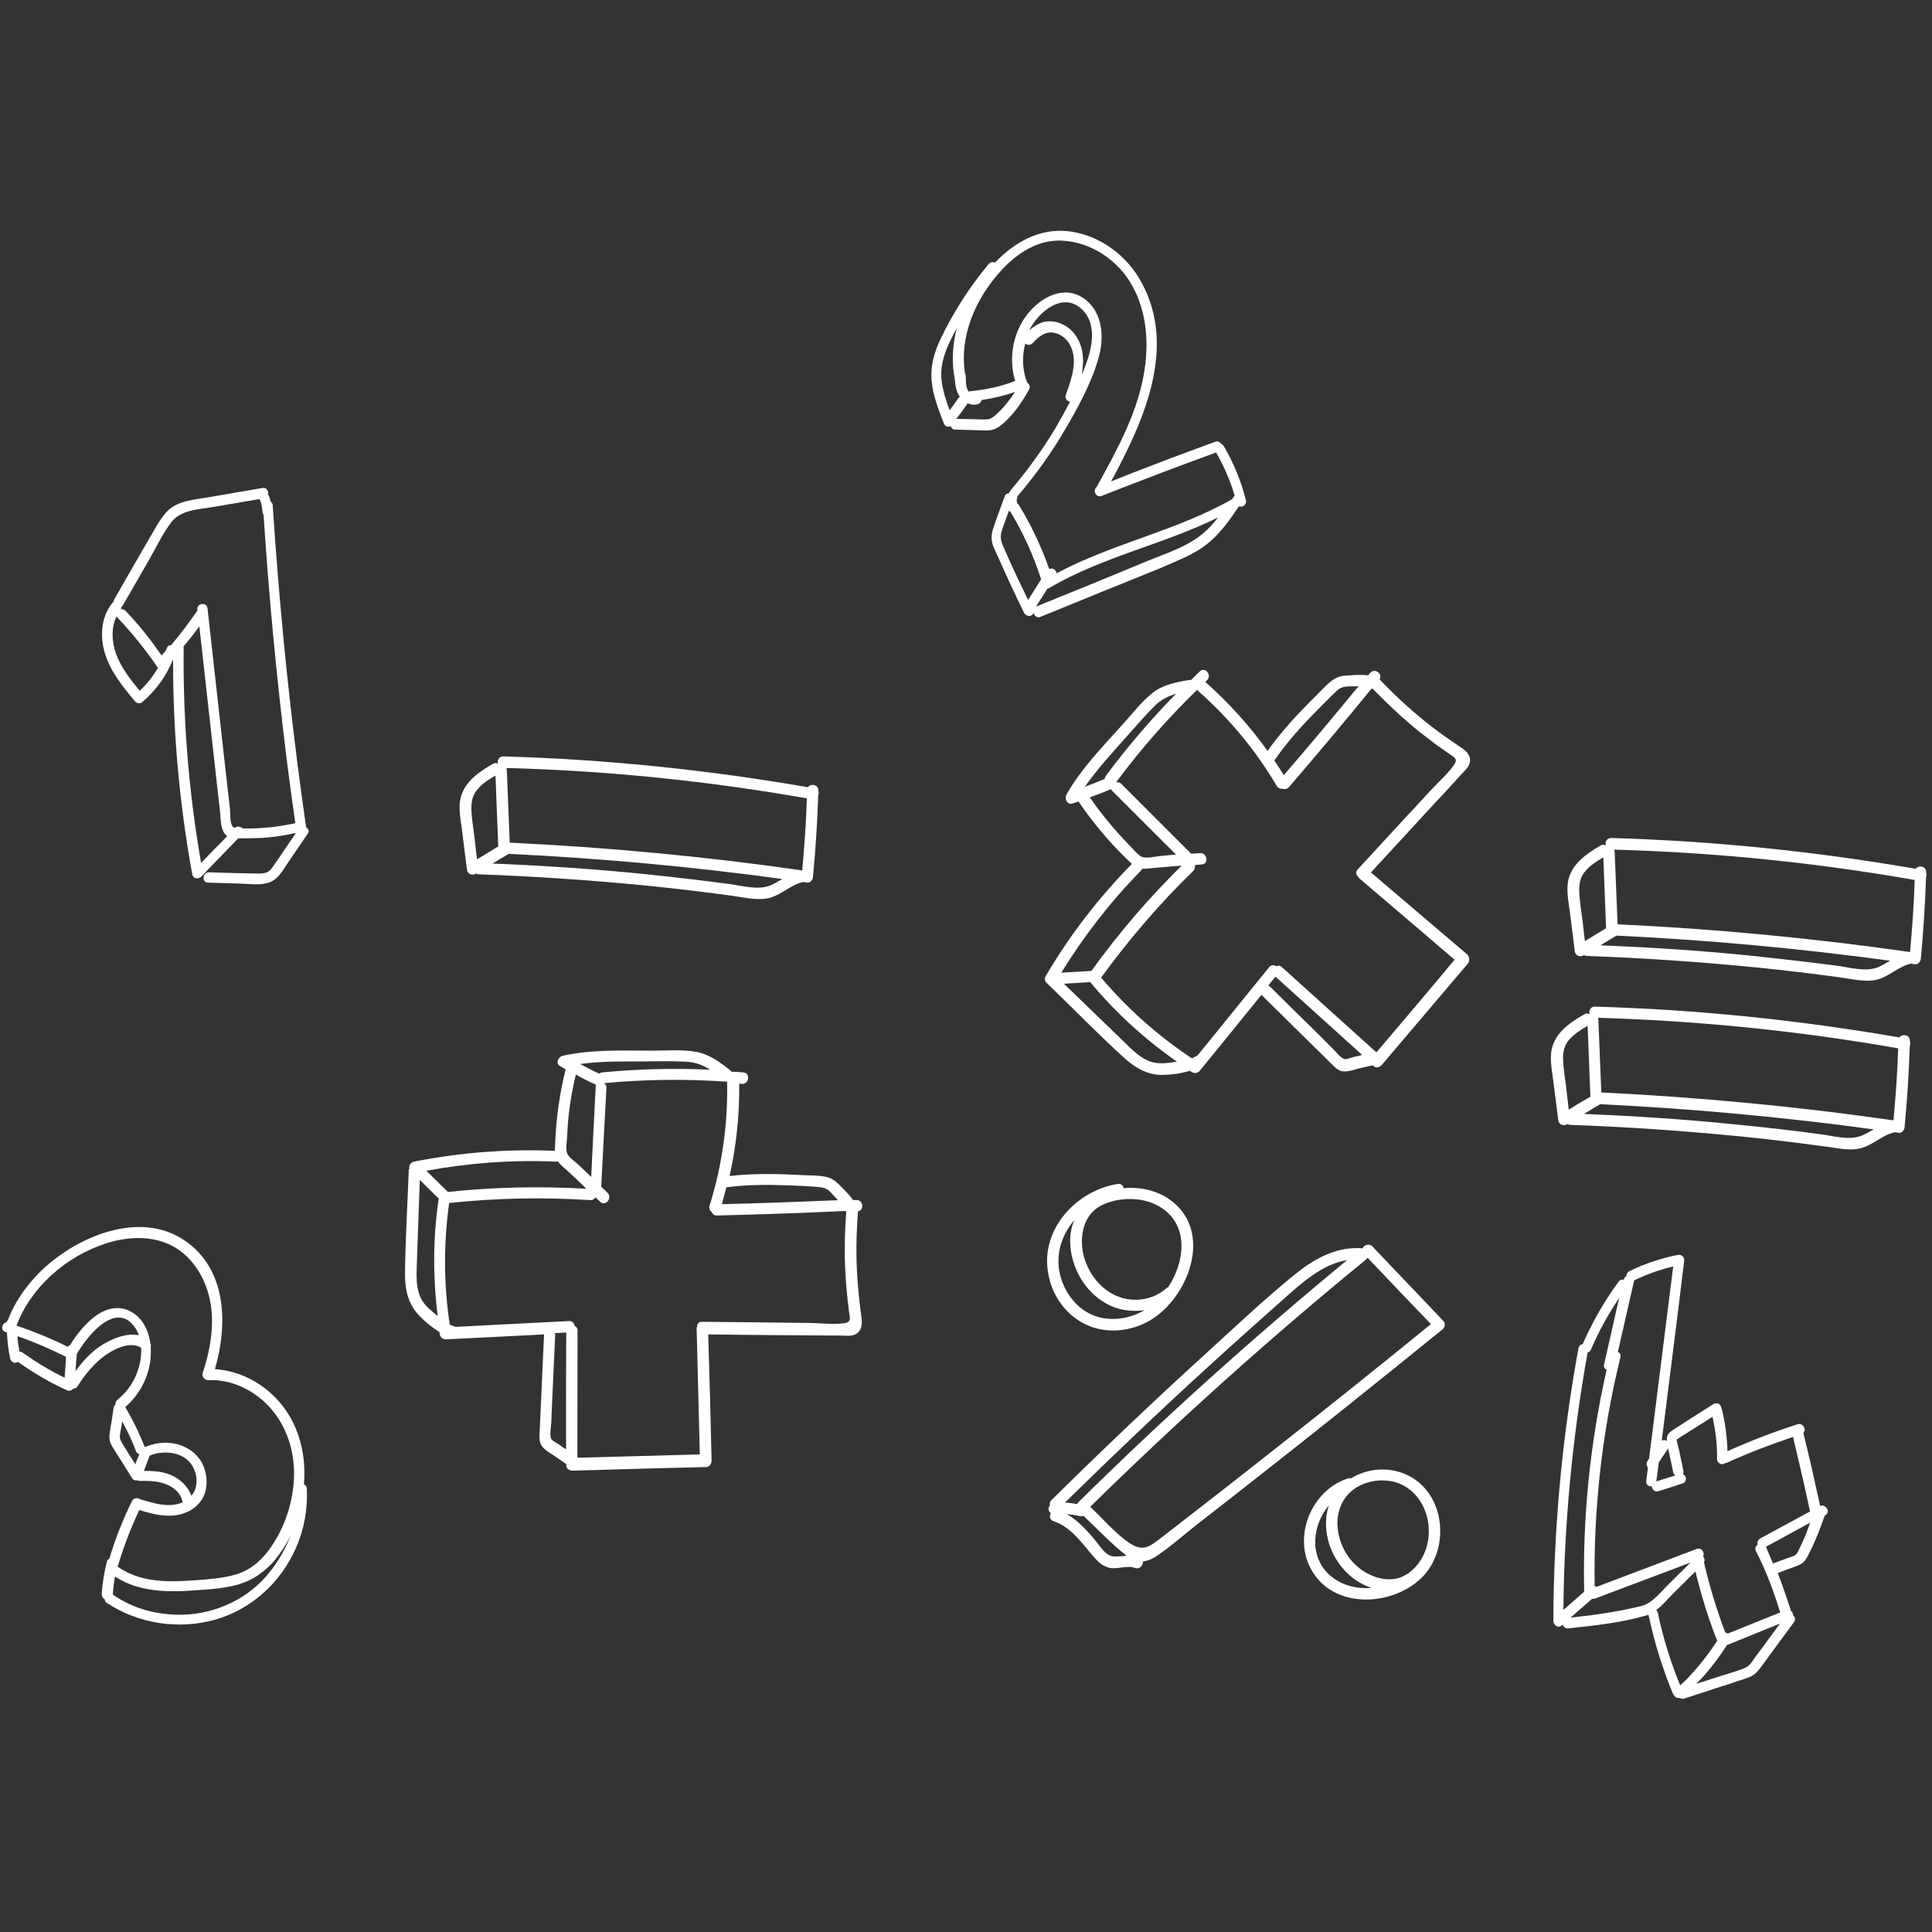
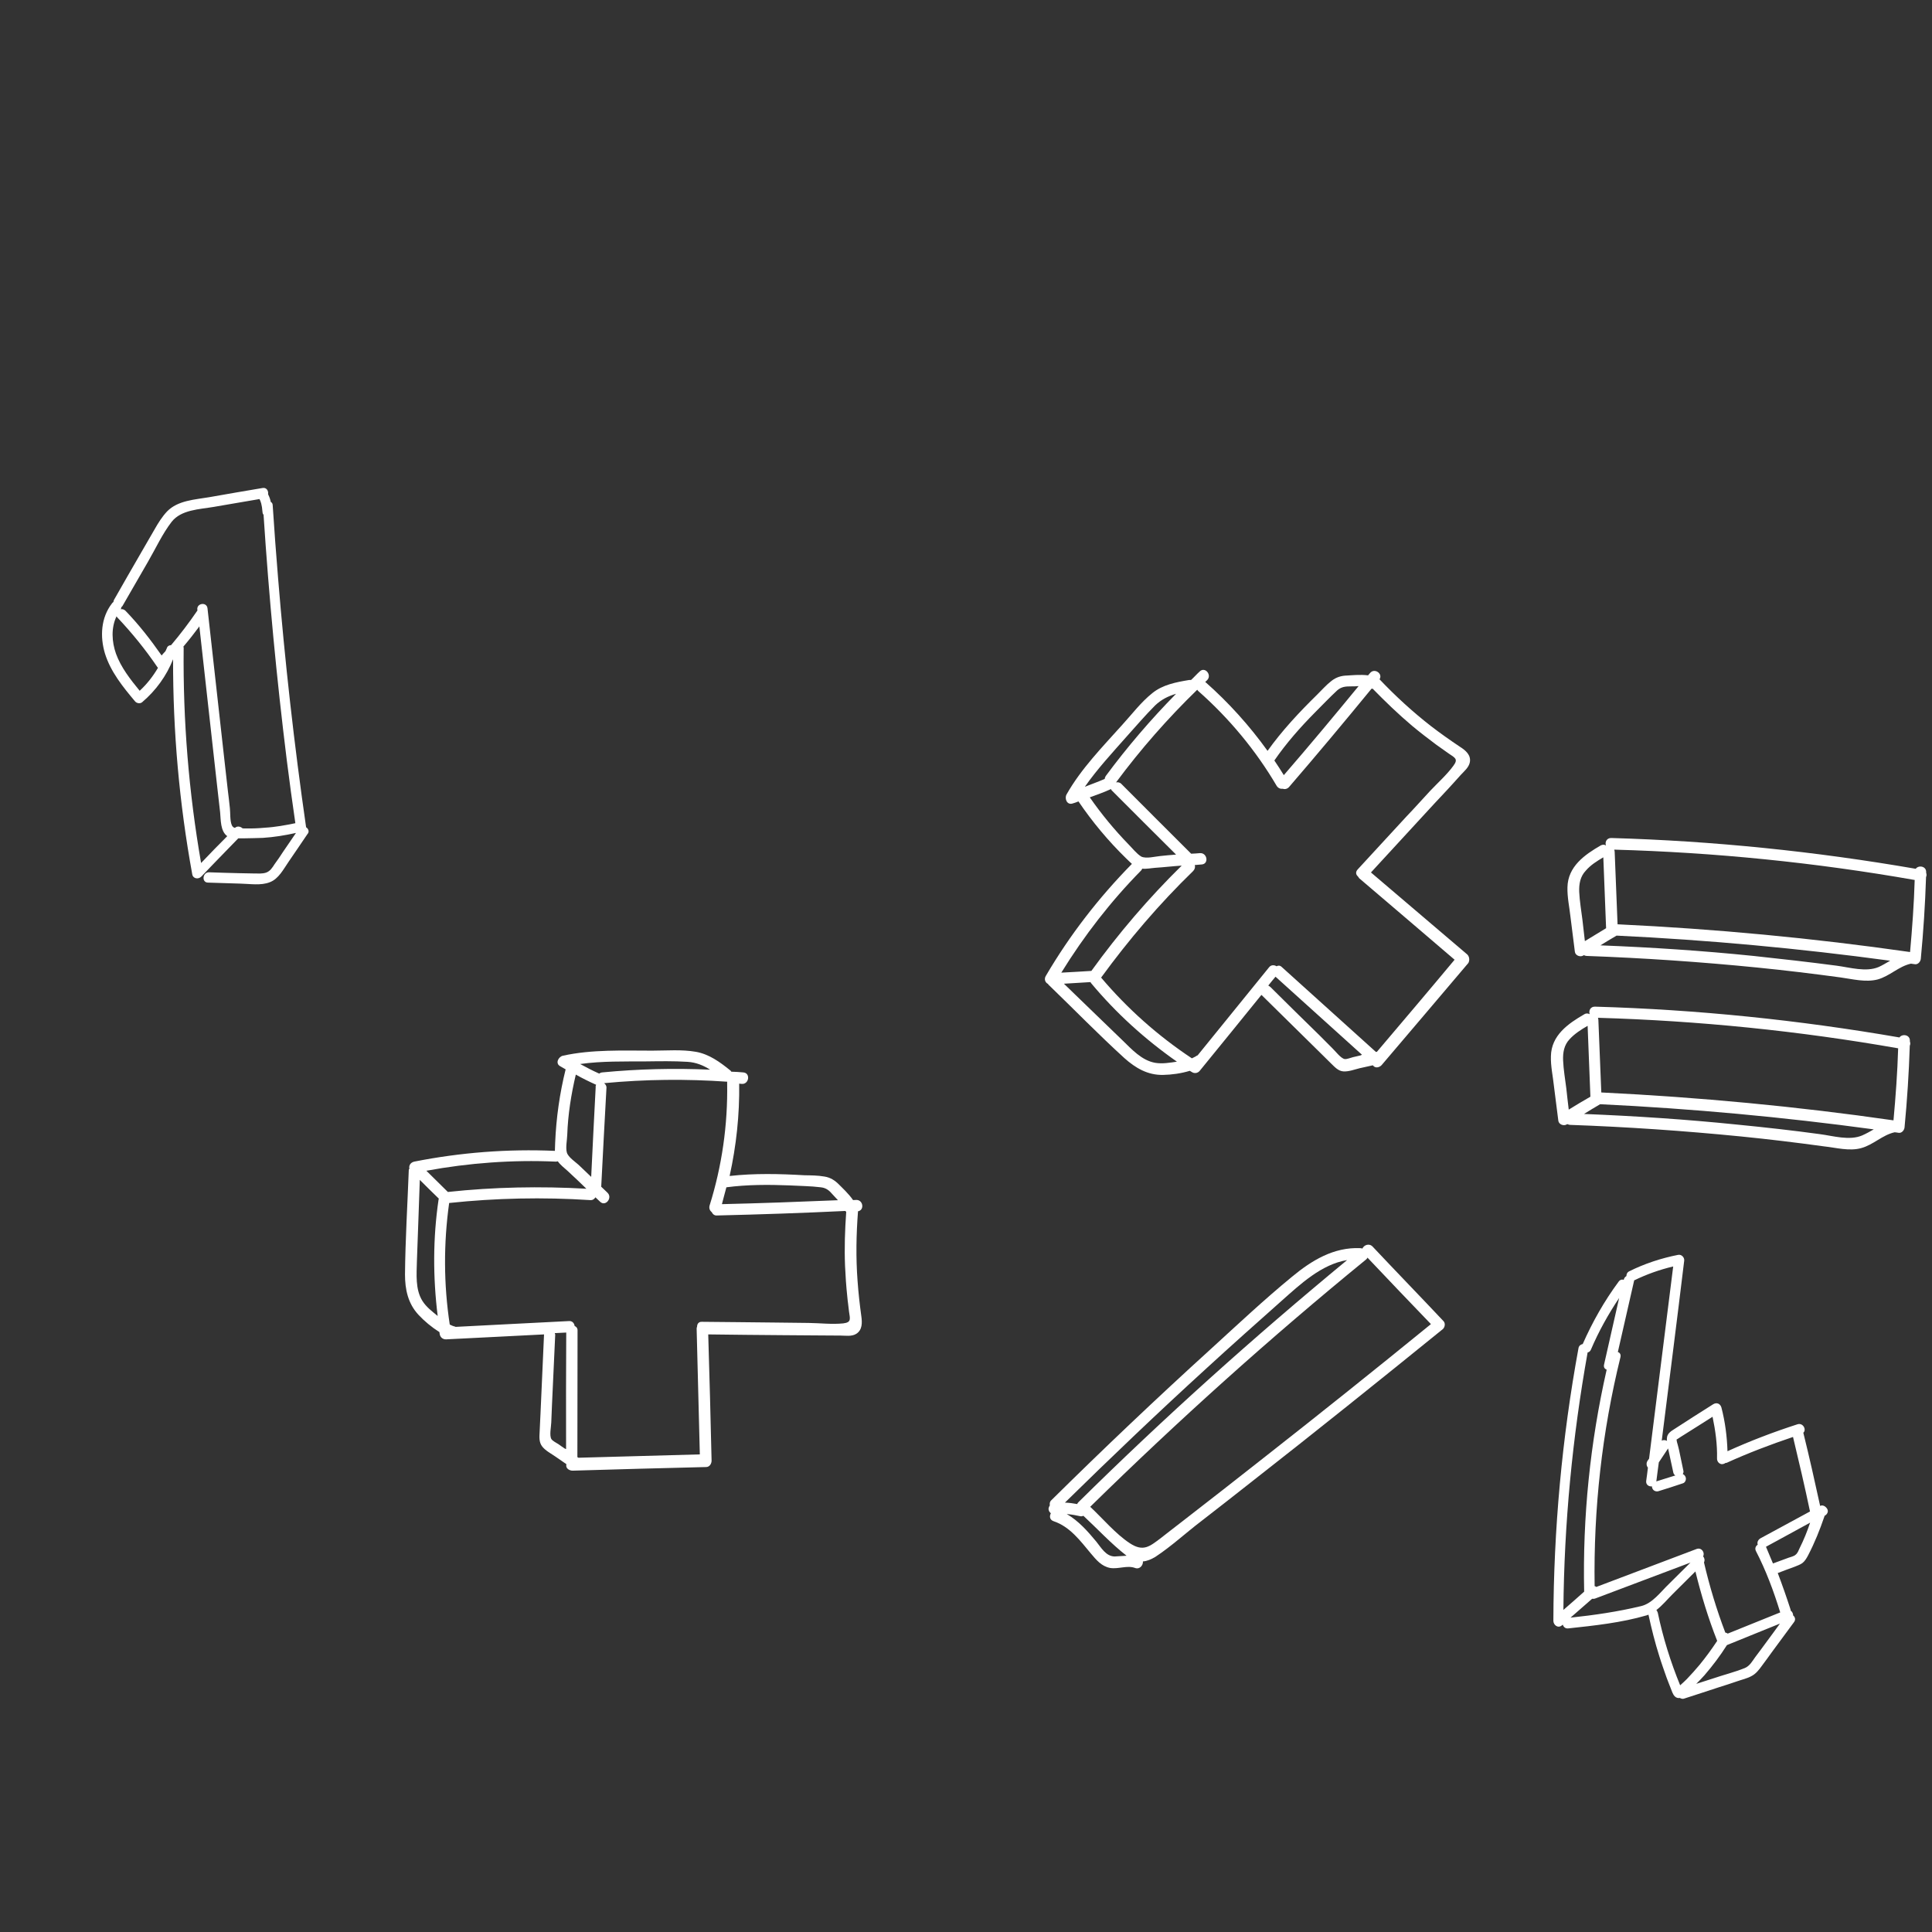
<svg xmlns="http://www.w3.org/2000/svg" width="250" zoomAndPan="magnify" viewBox="0 0 187.5 187.5" height="250" preserveAspectRatio="xMidYMid meet" version="1.0">
  <rect x="0" y="0" width="187.5" height="187.5" fill="#333333" stroke="none" />
  <defs>
    <clipPath id="7ee024ebe8">
      <path d="M 90 22.09 L 121 22.09 L 121 60 L 90 60 Z M 90 22.09 " clip-rule="nonzero" />
    </clipPath>
    <clipPath id="b67caf59c7">
      <path d="M 150 121 L 178 121 L 178 164.957 L 150 164.957 Z M 150 121 " clip-rule="nonzero" />
    </clipPath>
  </defs>
  <path fill="#ffffff" d="M 142.367 92.605 C 139.266 89.957 136.164 87.32 133.051 84.672 C 134.688 82.895 136.348 81.09 137.984 79.312 C 138.816 78.414 139.648 77.496 140.508 76.594 C 140.914 76.145 141.34 75.691 141.762 75.211 C 142.098 74.848 142.551 74.48 142.648 73.973 C 142.777 73.27 142.227 72.816 141.691 72.477 C 140.746 71.844 139.801 71.18 138.887 70.477 C 137.109 69.094 135.434 67.559 133.883 65.926 C 134.234 65.375 133.391 64.797 132.965 65.316 C 132.91 65.387 132.824 65.473 132.77 65.543 C 132.035 65.445 131.062 65.543 130.754 65.559 C 130.188 65.57 129.684 65.711 129.203 66.094 C 128.695 66.488 128.273 66.98 127.809 67.434 C 126.086 69.125 124.426 70.898 123.016 72.871 C 121.266 70.434 119.238 68.18 116.969 66.18 C 117.023 66.137 117.082 66.066 117.137 66.023 C 117.66 65.531 116.953 64.656 116.434 65.164 C 116.137 65.43 115.883 65.727 115.586 65.996 C 115.543 65.996 115.461 65.98 115.391 65.996 C 114.137 66.207 112.852 66.445 111.84 67.262 C 110.738 68.137 109.863 69.309 108.922 70.336 C 107.004 72.477 104.918 74.605 103.508 77.102 C 103.297 77.469 103.523 78.129 104.059 77.988 C 104.254 77.934 104.465 77.863 104.664 77.777 C 106.016 79.766 107.555 81.613 109.273 83.289 C 109.457 83.457 109.652 83.668 109.852 83.84 C 106.637 87.109 103.832 90.73 101.508 94.691 C 101.297 95.016 101.438 95.367 101.719 95.496 C 101.73 95.551 101.762 95.594 101.832 95.637 C 104.254 97.977 106.609 100.398 109.117 102.684 C 110.203 103.656 111.387 104.348 112.867 104.32 C 113.727 104.305 114.629 104.176 115.473 103.922 C 115.543 103.953 115.586 104.008 115.656 104.035 C 115.91 104.207 116.234 104.164 116.434 103.922 C 118.434 101.473 120.422 99.02 122.422 96.551 C 122.422 96.551 122.422 96.582 122.453 96.582 C 124.27 98.371 126.074 100.145 127.891 101.938 C 128.316 102.375 128.766 102.781 129.188 103.219 C 129.527 103.543 129.879 103.953 130.387 103.98 C 130.895 104.008 131.457 103.797 131.949 103.672 C 132.375 103.57 132.812 103.488 133.234 103.387 C 133.262 103.418 133.277 103.445 133.316 103.473 C 133.543 103.699 133.926 103.559 134.094 103.359 C 136.898 100.047 139.719 96.762 142.508 93.453 C 142.676 93.129 142.566 92.762 142.367 92.605 Z M 127.625 69.137 C 128.344 68.418 129.035 67.688 129.781 66.996 C 130.188 66.645 130.582 66.613 131.105 66.613 C 131.344 66.613 131.598 66.613 131.852 66.586 C 129.469 69.488 127.059 72.379 124.594 75.227 C 124.297 74.746 124 74.281 123.676 73.805 C 124.832 72.125 126.188 70.59 127.625 69.137 Z M 109.355 71.465 C 110.246 70.477 111.133 69.434 112.105 68.461 C 112.711 67.883 113.375 67.559 114.137 67.332 C 111.695 69.812 109.398 72.492 107.312 75.312 C 107.258 75.41 107.215 75.496 107.215 75.594 C 106.566 75.875 105.934 76.102 105.285 76.355 C 106.496 74.621 107.977 73.027 109.355 71.465 Z M 109.527 81.949 C 108.145 80.527 106.891 79.004 105.762 77.383 C 106.453 77.129 107.145 76.891 107.82 76.578 C 107.836 76.637 107.879 76.707 107.949 76.762 C 110.004 78.82 112.062 80.879 114.137 82.938 C 113.613 82.98 113.094 83.02 112.598 83.078 C 112.105 83.121 111.246 83.359 110.766 83.133 C 110.316 82.867 109.879 82.301 109.527 81.949 Z M 110.738 84.488 C 110.797 84.418 110.824 84.375 110.852 84.305 C 111.262 84.348 111.738 84.246 112.133 84.219 C 112.98 84.164 113.824 84.062 114.684 84.008 C 111.484 87.152 108.555 90.574 105.918 94.227 C 104.961 94.281 103.957 94.352 103 94.395 C 105.227 90.789 107.809 87.461 110.738 84.488 Z M 114.219 103.035 C 113.543 103.133 112.824 103.262 112.121 103.148 C 110.809 102.922 109.836 101.836 108.922 100.949 C 107.031 99.133 105.156 97.301 103.254 95.469 C 104.129 95.41 104.961 95.367 105.832 95.312 C 105.863 95.34 105.848 95.367 105.875 95.395 C 108.301 98.312 111.117 100.863 114.219 103.035 Z M 131.965 102.445 C 131.738 102.5 131.543 102.543 131.305 102.598 C 131.078 102.656 130.711 102.809 130.5 102.781 C 130.117 102.711 129.598 102.008 129.301 101.727 C 128.906 101.316 128.496 100.938 128.09 100.512 C 126.496 98.949 124.891 97.383 123.297 95.793 C 123.227 95.734 123.156 95.68 123.086 95.648 C 123.312 95.355 123.566 95.059 123.789 94.789 C 126.582 97.312 129.387 99.836 132.176 102.359 C 132.105 102.414 132.035 102.43 131.965 102.445 Z M 133.629 102.078 C 133.602 102.078 133.559 102.09 133.531 102.09 C 130.484 99.344 127.441 96.594 124.395 93.848 C 124.215 93.676 124.043 93.691 123.891 93.777 C 123.664 93.633 123.34 93.621 123.141 93.902 C 120.832 96.75 118.531 99.582 116.223 102.43 C 116.191 102.43 116.191 102.43 116.164 102.445 C 116.012 102.555 115.828 102.629 115.672 102.711 C 112.375 100.527 109.414 97.891 106.863 94.875 C 109.555 91.184 112.516 87.715 115.797 84.531 C 115.969 84.348 116.012 84.133 115.953 83.953 C 116.18 83.922 116.406 83.922 116.629 83.895 C 117.348 83.84 117.164 82.738 116.445 82.797 C 116.18 82.824 115.898 82.84 115.602 82.852 C 113.348 80.598 111.09 78.355 108.836 76.086 C 108.68 75.918 108.484 75.902 108.312 75.93 C 110.684 72.73 113.332 69.715 116.191 66.938 C 116.223 66.969 116.234 67.023 116.277 67.051 C 119.281 69.703 121.875 72.816 123.902 76.27 C 124.059 76.508 124.285 76.578 124.508 76.551 C 124.691 76.621 124.945 76.566 125.113 76.367 C 127.82 73.227 130.484 70.039 133.105 66.84 C 133.137 66.84 133.176 66.855 133.207 66.828 C 134.434 68.082 135.688 69.293 137.055 70.449 C 137.801 71.07 138.605 71.688 139.379 72.266 C 139.773 72.547 140.184 72.844 140.59 73.125 C 141.184 73.535 141.551 73.648 141.055 74.312 C 140.422 75.184 139.535 75.973 138.789 76.762 C 138.039 77.566 137.293 78.414 136.52 79.215 C 134.938 80.949 133.332 82.656 131.754 84.387 C 131.527 84.641 131.598 84.895 131.781 85.051 C 131.824 85.105 131.867 85.176 131.91 85.234 C 134.996 87.855 138.098 90.52 141.168 93.141 C 138.715 96.086 136.164 99.09 133.629 102.078 Z M 133.629 102.078 " fill-opacity="1" fill-rule="nonzero" />
-   <path fill="#ffffff" d="M 116.574 147.633 C 118.18 146.391 119.758 145.152 121.336 143.91 C 127.625 138.992 133.84 134.004 140.012 129 C 140.227 128.828 140.297 128.434 140.098 128.223 C 137.816 125.797 135.488 123.402 133.207 120.977 C 132.867 120.625 132.359 120.836 132.219 121.176 C 132.148 121.148 132.105 121.133 132.008 121.133 C 129.43 121.02 127.285 122.332 125.367 123.926 C 122.676 126.137 120.125 128.531 117.547 130.887 C 112.289 135.664 107.102 140.586 102.043 145.586 C 101.871 145.742 101.859 145.91 101.887 146.094 C 101.801 146.234 101.73 146.406 101.773 146.531 C 101.801 146.688 101.902 146.785 101.984 146.871 C 101.832 147.152 101.871 147.504 102.254 147.633 C 103.848 148.168 104.848 149.547 105.875 150.773 C 106.398 151.395 106.906 152.016 107.75 152.172 C 108.555 152.297 109.398 151.887 110.16 152.172 C 110.613 152.34 110.949 151.902 110.922 151.535 C 111.316 151.508 111.711 151.34 112.121 151.098 C 113.684 150.07 115.094 148.758 116.574 147.633 Z M 117.094 132.789 C 119.492 130.59 121.914 128.434 124.355 126.266 C 126.199 124.629 128.246 122.699 130.738 122.289 C 121.703 129.746 112.98 137.566 104.664 145.785 C 104.605 145.855 104.551 145.898 104.551 145.969 C 104.172 145.898 103.746 145.84 103.352 145.828 C 107.848 141.414 112.414 137.059 117.094 132.789 Z M 108.172 151.055 C 107.34 151.043 106.875 150.211 106.398 149.617 C 105.566 148.617 104.68 147.602 103.535 146.941 C 103.562 146.941 103.562 146.941 103.578 146.941 C 104.016 146.984 104.426 147.055 104.859 147.152 C 104.961 147.168 105.031 147.152 105.145 147.109 C 106.512 148.379 107.82 149.801 109.301 150.957 C 109.301 150.957 109.328 150.957 109.328 150.984 C 108.961 151.016 108.555 151.07 108.172 151.055 Z M 109.652 149.773 C 108.273 148.871 107.016 147.363 105.805 146.234 C 114.348 137.852 123.254 129.844 132.543 122.262 C 132.629 122.191 132.684 122.133 132.711 122.051 C 134.758 124.207 136.801 126.363 138.871 128.504 C 133.559 132.832 128.203 137.117 122.816 141.344 C 120.082 143.5 117.336 145.645 114.586 147.773 C 113.938 148.281 113.277 148.773 112.629 149.293 C 111.586 150.07 110.965 150.633 109.652 149.773 Z M 109.652 149.773 " fill-opacity="1" fill-rule="nonzero" />
-   <path fill="#ffffff" d="M 105.031 128.363 C 106.961 129.449 109.387 129.324 111.316 128.309 C 115.066 126.348 117.66 120.188 114.121 116.906 C 112.77 115.637 110.879 115.145 109.062 115.312 C 108.992 115.059 108.793 114.848 108.469 114.902 C 104.383 115.566 100.902 119.398 101.746 123.672 C 102.086 125.602 103.281 127.391 105.031 128.363 Z M 106.906 116.977 C 108.668 116.102 111.133 116.129 112.781 117.258 C 115.402 119.035 114.98 122.457 113.375 124.926 C 113.305 124.938 113.219 124.98 113.164 125.051 C 111.867 126.195 109.965 126.445 108.355 125.77 C 106.734 125.066 105.539 123.461 105.145 121.754 C 104.734 119.977 105.145 117.848 106.906 116.977 Z M 104.242 118.426 C 104 119.047 103.859 119.695 103.859 120.414 C 103.859 122.824 105.184 125.277 107.301 126.477 C 108.441 127.137 109.793 127.348 111.078 127.152 C 109.609 128.012 107.738 128.293 106.129 127.66 C 104.621 127.066 103.523 125.699 103.016 124.191 C 102.309 122.051 102.93 119.992 104.242 118.426 Z M 104.242 118.426 " fill-opacity="1" fill-rule="nonzero" />
-   <path fill="#ffffff" d="M 136.801 143.262 C 134.953 142.289 132.742 142.457 131.121 143.473 C 131.02 143.445 130.922 143.461 130.797 143.488 C 127.172 144.672 125.355 149.336 127.414 152.594 C 129.738 156.301 135.504 155.836 138.223 152.859 C 140.691 150.086 140.211 145.082 136.801 143.262 Z M 129.074 152.891 C 127.004 151.055 127.355 148.012 128.977 146.082 C 128.836 146.461 128.75 146.871 128.711 147.309 C 128.512 149.477 129.512 151.719 131.203 153.07 C 131.77 153.523 132.43 153.891 133.121 154.102 C 131.656 154.227 130.188 153.863 129.074 152.891 Z M 137.898 151.367 C 137.574 151.902 137.137 152.352 136.629 152.734 C 136.602 152.734 136.602 152.762 136.574 152.746 C 135.223 153.691 133.402 153.242 132.164 152.367 C 130.824 151.438 129.977 149.902 129.824 148.309 C 129.652 146.785 130.262 145.25 131.57 144.402 C 132.754 143.645 134.32 143.473 135.629 143.91 C 138.574 144.969 139.477 148.871 137.898 151.367 Z M 137.898 151.367 " fill-opacity="1" fill-rule="nonzero" />
+   <path fill="#ffffff" d="M 116.574 147.633 C 118.18 146.391 119.758 145.152 121.336 143.91 C 127.625 138.992 133.84 134.004 140.012 129 C 140.227 128.828 140.297 128.434 140.098 128.223 C 137.816 125.797 135.488 123.402 133.207 120.977 C 132.867 120.625 132.359 120.836 132.219 121.176 C 132.148 121.148 132.105 121.133 132.008 121.133 C 129.43 121.02 127.285 122.332 125.367 123.926 C 122.676 126.137 120.125 128.531 117.547 130.887 C 112.289 135.664 107.102 140.586 102.043 145.586 C 101.871 145.742 101.859 145.91 101.887 146.094 C 101.801 146.234 101.73 146.406 101.773 146.531 C 101.801 146.688 101.902 146.785 101.984 146.871 C 101.832 147.152 101.871 147.504 102.254 147.633 C 103.848 148.168 104.848 149.547 105.875 150.773 C 106.398 151.395 106.906 152.016 107.75 152.172 C 108.555 152.297 109.398 151.887 110.16 152.172 C 110.613 152.34 110.949 151.902 110.922 151.535 C 111.316 151.508 111.711 151.34 112.121 151.098 C 113.684 150.07 115.094 148.758 116.574 147.633 Z M 117.094 132.789 C 119.492 130.59 121.914 128.434 124.355 126.266 C 126.199 124.629 128.246 122.699 130.738 122.289 C 121.703 129.746 112.98 137.566 104.664 145.785 C 104.605 145.855 104.551 145.898 104.551 145.969 C 104.172 145.898 103.746 145.84 103.352 145.828 C 107.848 141.414 112.414 137.059 117.094 132.789 Z M 108.172 151.055 C 107.34 151.043 106.875 150.211 106.398 149.617 C 105.566 148.617 104.68 147.602 103.535 146.941 C 103.562 146.941 103.562 146.941 103.578 146.941 C 104.016 146.984 104.426 147.055 104.859 147.152 C 104.961 147.168 105.031 147.152 105.145 147.109 C 106.512 148.379 107.82 149.801 109.301 150.957 C 109.301 150.957 109.328 150.957 109.328 150.984 Z M 109.652 149.773 C 108.273 148.871 107.016 147.363 105.805 146.234 C 114.348 137.852 123.254 129.844 132.543 122.262 C 132.629 122.191 132.684 122.133 132.711 122.051 C 134.758 124.207 136.801 126.363 138.871 128.504 C 133.559 132.832 128.203 137.117 122.816 141.344 C 120.082 143.5 117.336 145.645 114.586 147.773 C 113.938 148.281 113.277 148.773 112.629 149.293 C 111.586 150.07 110.965 150.633 109.652 149.773 Z M 109.652 149.773 " fill-opacity="1" fill-rule="nonzero" />
  <path fill="#ffffff" d="M 180.633 111.422 C 181.82 111.098 182.68 110.152 183.875 109.887 C 184.004 109.898 184.129 109.914 184.27 109.941 C 184.582 109.984 184.82 109.66 184.836 109.406 C 185.09 106.758 185.258 104.137 185.344 101.484 C 185.414 101.344 185.398 101.188 185.355 101.078 C 185.355 101.047 185.355 101.047 185.355 101.008 C 185.371 100.414 184.609 100.301 184.34 100.684 C 174.574 98.992 164.707 97.977 154.797 97.695 C 154.348 97.68 154.164 98.09 154.277 98.426 C 154.137 98.355 153.969 98.312 153.77 98.426 C 152.176 99.344 150.555 100.484 150.516 102.5 C 150.484 103.473 150.711 104.445 150.809 105.402 C 150.949 106.516 151.094 107.645 151.234 108.758 C 151.273 109.125 151.754 109.309 152.051 109.125 C 152.062 109.109 152.094 109.098 152.121 109.098 C 152.191 109.141 152.277 109.152 152.359 109.168 C 157.898 109.363 163.438 109.746 168.965 110.293 C 171.656 110.562 174.336 110.887 177.012 111.254 C 178.195 111.379 179.48 111.746 180.633 111.422 Z M 152.246 107.688 C 152.164 106.996 152.078 106.293 152.008 105.613 C 151.895 104.715 151.738 103.812 151.699 102.91 C 151.668 102.133 151.797 101.414 152.332 100.852 C 152.824 100.316 153.445 99.922 154.078 99.555 C 154.164 101.836 154.262 104.148 154.348 106.434 C 153.613 106.855 152.926 107.266 152.246 107.688 Z M 155.406 106.023 C 155.305 103.684 155.223 101.332 155.121 98.977 C 155.121 98.906 155.094 98.836 155.082 98.777 C 164.863 99.062 174.586 100.047 184.215 101.738 C 184.145 104.078 183.977 106.391 183.762 108.73 C 174.375 107.375 164.906 106.488 155.406 106.023 Z M 168.582 109.141 C 163.637 108.633 158.688 108.309 153.727 108.109 C 154.234 107.801 154.742 107.477 155.293 107.164 C 164.188 107.59 173.023 108.406 181.848 109.605 C 181.48 109.816 181.129 110.012 180.719 110.195 C 179.492 110.719 177.914 110.238 176.633 110.07 C 173.953 109.703 171.277 109.406 168.582 109.141 Z M 168.582 109.141 " fill-opacity="1" fill-rule="nonzero" />
  <path fill="#ffffff" d="M 155.375 82.035 C 153.785 82.949 152.164 84.094 152.121 86.109 C 152.094 87.082 152.316 88.055 152.418 89.012 C 152.559 90.125 152.699 91.254 152.84 92.367 C 152.883 92.734 153.359 92.914 153.656 92.734 C 153.672 92.719 153.699 92.703 153.727 92.703 C 153.797 92.746 153.883 92.762 153.969 92.773 C 159.508 92.973 165.047 93.352 170.57 93.902 C 173.262 94.172 175.941 94.496 178.617 94.859 C 179.773 95.016 181.043 95.355 182.215 95.059 C 183.398 94.734 184.258 93.789 185.453 93.523 C 185.582 93.535 185.707 93.551 185.848 93.578 C 186.16 93.621 186.398 93.297 186.414 93.043 C 186.668 90.395 186.836 87.77 186.922 85.121 C 186.992 84.98 186.977 84.824 186.934 84.711 C 186.934 84.684 186.934 84.684 186.934 84.641 C 186.949 84.051 186.188 83.938 185.922 84.316 C 176.152 82.625 166.285 81.613 156.379 81.328 C 155.926 81.316 155.742 81.723 155.855 82.062 C 155.742 81.965 155.574 81.949 155.375 82.035 Z M 182.324 93.848 C 181.102 94.367 179.52 93.887 178.238 93.719 C 175.559 93.367 172.867 93.059 170.176 92.773 C 165.23 92.266 160.281 91.941 155.32 91.746 C 155.828 91.438 156.336 91.113 156.887 90.801 C 165.777 91.223 174.617 92.043 183.438 93.238 C 183.059 93.453 182.707 93.676 182.324 93.848 Z M 185.82 85.402 C 185.75 87.742 185.582 90.055 185.371 92.395 C 175.953 91.043 166.484 90.152 156.984 89.703 C 156.887 87.363 156.801 85.008 156.703 82.656 C 156.703 82.586 156.672 82.516 156.66 82.457 C 166.441 82.727 176.195 83.711 185.82 85.402 Z M 155.602 83.203 C 155.688 85.488 155.785 87.801 155.871 90.082 C 155.18 90.504 154.504 90.914 153.812 91.336 C 153.727 90.645 153.645 89.941 153.574 89.266 C 153.461 88.363 153.305 87.461 153.262 86.559 C 153.234 85.785 153.359 85.066 153.898 84.5 C 154.363 83.953 154.996 83.559 155.602 83.203 Z M 155.602 83.203 " fill-opacity="1" fill-rule="nonzero" />
  <path fill="#ffffff" d="M 39.672 113.551 C 39.547 116.906 39.336 120.316 39.305 123.684 C 39.305 125.137 39.59 126.488 40.602 127.59 C 41.18 128.211 41.887 128.801 42.648 129.281 C 42.66 129.352 42.66 129.434 42.676 129.477 C 42.719 129.773 42.973 130 43.297 129.984 C 46.465 129.816 49.625 129.676 52.797 129.504 L 52.797 129.535 C 52.684 132.086 52.57 134.609 52.457 137.16 C 52.414 137.766 52.414 138.355 52.371 138.977 C 52.344 139.473 52.301 139.977 52.625 140.387 C 52.949 140.797 53.473 141.062 53.879 141.344 C 54.246 141.598 54.598 141.84 54.965 142.094 C 54.965 142.133 54.953 142.164 54.953 142.219 C 54.938 142.543 55.289 142.727 55.57 142.727 C 59.898 142.602 64.238 142.473 68.555 142.375 C 68.879 142.359 69.059 142.035 69.059 141.754 C 68.961 137.68 68.863 133.578 68.734 129.504 C 71.176 129.535 73.586 129.562 76.008 129.578 C 77.234 129.578 78.461 129.605 79.73 129.605 C 80.352 129.617 80.957 129.605 81.578 129.617 C 82.07 129.617 82.648 129.73 83.098 129.449 C 83.703 129.07 83.676 128.352 83.594 127.758 C 83.438 126.617 83.309 125.488 83.227 124.32 C 83.055 122.062 83.098 119.793 83.27 117.555 C 83.918 117.441 83.773 116.426 83.086 116.453 C 82.984 116.469 82.887 116.453 82.789 116.469 C 82.379 115.863 81.66 115.199 81.438 114.973 C 81.039 114.566 80.59 114.27 80.012 114.184 C 79.379 114.07 78.715 114.07 78.082 114.059 C 75.656 113.918 73.23 113.859 70.809 114.129 C 71.457 111.195 71.781 108.195 71.738 105.164 C 71.809 105.18 71.879 105.18 71.977 105.191 C 72.684 105.262 72.867 104.148 72.148 104.078 C 71.754 104.035 71.371 104.023 70.977 104.008 C 70.934 103.953 70.922 103.91 70.852 103.867 C 69.879 103.078 68.82 102.305 67.539 102.078 C 66.156 101.836 64.691 101.965 63.297 101.965 C 60.422 101.965 57.445 101.836 54.629 102.457 C 54.219 102.543 53.867 103.164 54.332 103.457 C 54.516 103.57 54.699 103.672 54.895 103.781 C 54.316 106.109 53.98 108.492 53.879 110.887 C 53.879 111.125 53.852 111.422 53.852 111.691 C 49.27 111.492 44.703 111.844 40.207 112.734 C 39.828 112.816 39.645 113.141 39.742 113.453 C 39.688 113.422 39.672 113.492 39.672 113.551 Z M 54.754 140.543 C 54.57 140.43 54.387 140.289 54.203 140.16 C 54.02 140.047 53.641 139.852 53.516 139.668 C 53.301 139.328 53.484 138.484 53.5 138.062 C 53.527 137.496 53.543 136.934 53.57 136.34 C 53.668 134.113 53.781 131.887 53.879 129.633 C 53.895 129.535 53.879 129.465 53.84 129.379 C 54.203 129.363 54.586 129.336 54.953 129.324 C 54.938 133.086 54.922 136.848 54.938 140.625 C 54.867 140.625 54.797 140.57 54.754 140.543 Z M 70.496 115.227 C 72.512 114.961 74.586 114.961 76.629 115.043 C 77.629 115.102 78.672 115.102 79.66 115.227 C 80.195 115.285 80.492 115.551 80.816 115.934 C 81 116.129 81.152 116.285 81.324 116.48 C 77.559 116.637 73.809 116.777 70.062 116.863 C 70.215 116.312 70.344 115.75 70.496 115.227 Z M 68.863 117.004 C 68.793 117.27 68.891 117.496 69.074 117.637 C 69.16 117.82 69.328 117.992 69.609 117.961 C 73.754 117.863 77.883 117.723 82.043 117.523 C 82.07 117.555 82.082 117.582 82.125 117.609 C 82 119.371 81.941 121.105 82.012 122.867 C 82.055 123.855 82.125 124.855 82.227 125.812 C 82.266 126.305 82.352 126.785 82.395 127.277 C 82.492 127.984 82.66 128.336 81.832 128.434 C 80.758 128.547 79.574 128.406 78.488 128.391 C 77.375 128.379 76.277 128.363 75.148 128.352 C 72.809 128.336 70.457 128.293 68.117 128.281 C 67.793 128.266 67.652 128.504 67.652 128.746 C 67.621 128.816 67.609 128.887 67.609 128.957 C 67.707 133.031 67.82 137.074 67.918 141.148 C 63.984 141.262 60.066 141.359 56.137 141.473 C 56.105 141.445 56.066 141.445 56.035 141.414 C 56.035 137.301 56.051 133.211 56.051 129.109 C 56.051 128.887 55.938 128.758 55.77 128.688 C 55.727 128.406 55.531 128.168 55.176 128.211 C 51.512 128.406 47.875 128.574 44.211 128.773 C 44.184 128.773 44.184 128.746 44.168 128.746 C 43.973 128.703 43.816 128.633 43.648 128.547 C 43.055 124.629 43.043 120.684 43.59 116.75 C 48.117 116.27 52.711 116.172 57.262 116.469 C 57.504 116.496 57.688 116.371 57.785 116.199 C 57.941 116.34 58.094 116.496 58.25 116.637 C 58.77 117.129 59.477 116.242 58.953 115.75 C 58.758 115.551 58.547 115.367 58.348 115.172 C 58.516 111.984 58.672 108.801 58.855 105.613 C 58.883 105.391 58.77 105.234 58.629 105.121 C 62.605 104.742 66.594 104.699 70.582 104.98 C 70.582 105.023 70.555 105.051 70.57 105.109 C 70.641 109.168 70.062 113.184 68.863 117.004 Z M 62.676 103.008 C 64.027 102.992 65.383 102.965 66.734 103.051 C 67.566 103.105 68.27 103.402 68.918 103.812 C 65.41 103.656 61.93 103.742 58.434 104.078 C 58.305 104.094 58.234 104.137 58.152 104.191 C 57.516 103.91 56.91 103.598 56.305 103.262 C 58.418 102.965 60.562 103.023 62.676 103.008 Z M 55.883 104.289 C 56.531 104.656 57.164 104.965 57.855 105.277 C 57.828 105.348 57.785 105.418 57.812 105.488 C 57.656 108.406 57.516 111.297 57.375 114.215 C 56.996 113.859 56.613 113.492 56.25 113.141 C 55.895 112.789 55.121 112.309 55.008 111.832 C 54.883 111.352 55.035 110.648 55.051 110.141 C 55.121 108.152 55.43 106.207 55.883 104.289 Z M 53.91 112.734 C 53.98 112.746 54.062 112.719 54.133 112.703 C 54.387 113.059 54.754 113.34 55.051 113.605 C 55.684 114.184 56.289 114.762 56.91 115.367 C 52.43 115.113 47.918 115.199 43.465 115.68 C 42.773 114.988 42.082 114.312 41.379 113.621 C 45.523 112.859 49.723 112.551 53.91 112.734 Z M 42.59 116.328 C 42.59 116.355 42.562 116.371 42.562 116.426 C 42.012 120.16 42.012 123.953 42.477 127.715 C 41.93 127.266 41.363 126.844 40.984 126.234 C 40.293 125.109 40.434 123.672 40.461 122.387 C 40.562 119.766 40.645 117.145 40.742 114.508 C 41.352 115.113 41.957 115.723 42.59 116.328 Z M 42.59 116.328 " fill-opacity="1" fill-rule="nonzero" />
-   <path fill="#ffffff" d="M 47.863 74.113 C 46.27 75.031 44.648 76.172 44.605 78.188 C 44.578 79.16 44.805 80.133 44.902 81.09 C 45.043 82.203 45.184 83.332 45.324 84.445 C 45.367 84.812 45.848 84.996 46.141 84.812 C 46.156 84.797 46.184 84.781 46.211 84.781 C 46.281 84.824 46.367 84.84 46.453 84.852 C 51.992 85.051 57.531 85.43 63.055 85.98 C 65.75 86.25 68.426 86.574 71.105 86.941 C 72.262 87.094 73.527 87.434 74.699 87.137 C 75.883 86.812 76.742 85.867 77.941 85.602 C 78.066 85.613 78.195 85.629 78.336 85.656 C 78.645 85.699 78.883 85.375 78.898 85.121 C 79.152 82.473 79.32 79.852 79.406 77.199 C 79.477 77.059 79.461 76.902 79.422 76.793 C 79.422 76.762 79.422 76.762 79.422 76.723 C 79.434 76.129 78.672 76.016 78.406 76.398 C 68.637 74.707 58.77 73.691 48.863 73.41 C 48.41 73.395 48.227 73.805 48.34 74.141 C 48.227 74.027 48.047 74.027 47.863 74.113 Z M 74.812 85.91 C 73.586 86.434 72.008 85.953 70.723 85.785 C 68.047 85.43 65.352 85.121 62.66 84.84 C 57.715 84.332 52.766 84.008 47.805 83.809 C 48.312 83.5 48.82 83.176 49.371 82.867 C 58.266 83.289 67.102 84.105 75.926 85.305 C 75.543 85.516 75.191 85.754 74.812 85.91 Z M 78.305 77.48 C 78.234 79.82 78.066 82.133 77.855 84.473 C 68.441 83.121 58.969 82.23 49.469 81.781 C 49.371 79.441 49.285 77.086 49.188 74.734 C 49.188 74.664 49.16 74.594 49.145 74.535 C 58.926 74.789 68.68 75.789 78.305 77.48 Z M 48.086 75.27 C 48.172 77.551 48.27 79.863 48.355 82.148 C 47.664 82.57 46.988 82.98 46.297 83.402 C 46.211 82.711 46.129 82.008 46.059 81.328 C 45.945 80.43 45.789 79.527 45.746 78.625 C 45.719 77.848 45.848 77.129 46.383 76.566 C 46.832 76.016 47.469 75.621 48.086 75.27 Z M 48.086 75.27 " fill-opacity="1" fill-rule="nonzero" />
  <path fill="#ffffff" d="M 29.707 80.285 C 28.551 72.266 27.648 64.191 26.988 56.113 C 26.789 53.762 26.621 51.391 26.465 49.039 C 26.465 48.883 26.383 48.758 26.281 48.715 C 26.227 48.461 26.156 48.25 26.043 48.023 C 26.027 47.996 26.016 47.969 26.016 47.953 C 26.07 47.656 25.875 47.277 25.465 47.363 C 23.746 47.645 22.027 47.953 20.32 48.25 C 18.926 48.488 17.262 48.559 16.219 49.629 C 15.727 50.152 15.359 50.746 15.008 51.363 C 14.57 52.113 14.148 52.859 13.711 53.605 C 12.82 55.141 11.949 56.664 11.09 58.172 C 11.031 58.258 11.031 58.34 11.004 58.426 C 10.949 58.453 10.906 58.512 10.863 58.566 C 9.793 59.949 9.691 61.781 10.188 63.43 C 10.734 65.191 11.934 66.672 13.105 68.066 C 13.273 68.266 13.613 68.32 13.809 68.137 C 15.133 67.008 16.164 65.586 16.797 63.98 C 16.781 70.984 17.402 77.977 18.656 84.84 C 18.727 85.289 19.262 85.375 19.559 85.051 C 20.73 83.809 21.941 82.586 23.125 81.359 C 23.324 81.359 23.52 81.359 23.719 81.359 C 24.309 81.359 24.914 81.328 25.508 81.316 C 26.594 81.246 27.648 81.074 28.723 80.836 C 28.297 81.441 27.902 82.062 27.48 82.656 C 27.215 83.078 26.945 83.457 26.648 83.867 C 26.438 84.191 26.227 84.543 25.832 84.684 C 25.465 84.812 25.043 84.77 24.648 84.77 C 24.168 84.77 23.688 84.742 23.195 84.742 C 22.238 84.711 21.25 84.699 20.293 84.656 C 19.656 84.641 19.547 85.629 20.164 85.656 C 21.207 85.684 22.281 85.715 23.309 85.754 C 24.227 85.77 25.324 85.969 26.199 85.613 C 27.043 85.289 27.508 84.359 28.004 83.641 C 28.609 82.738 29.23 81.867 29.836 80.949 C 30.059 80.723 29.918 80.414 29.707 80.285 Z M 13.555 67.039 C 12.652 65.938 11.738 64.77 11.258 63.445 C 10.848 62.289 10.766 60.934 11.312 59.809 C 11.328 59.848 11.344 59.879 11.398 59.934 C 12.809 61.43 14.105 63.02 15.262 64.727 C 15.273 64.754 15.316 64.781 15.332 64.812 C 14.852 65.629 14.262 66.391 13.555 67.039 Z M 19.516 83.754 C 18.32 76.891 17.754 69.926 17.824 62.938 C 17.84 62.867 17.812 62.824 17.797 62.754 C 18.348 62.105 18.855 61.457 19.348 60.793 C 19.871 65.488 20.391 70.18 20.914 74.859 C 21.066 76.172 21.207 77.523 21.363 78.836 C 21.434 79.555 21.379 80.668 22.055 81.148 C 21.18 82.02 20.348 82.879 19.516 83.754 Z M 25.719 80.328 C 25.086 80.387 24.48 80.414 23.859 80.398 C 23.746 80.414 23.633 80.398 23.535 80.387 C 23.352 80.215 23.027 80.133 22.801 80.344 C 22.676 80.316 22.562 80.246 22.492 80.074 C 22.309 79.637 22.363 78.906 22.309 78.426 C 22.25 77.848 22.18 77.258 22.109 76.691 C 21.984 75.523 21.844 74.367 21.715 73.195 C 21.195 68.488 20.66 63.754 20.137 59.031 C 20.055 58.383 19.066 58.539 19.152 59.172 C 19.152 59.199 19.164 59.215 19.164 59.242 C 18.363 60.414 17.5 61.555 16.602 62.613 C 16.418 62.613 16.246 62.711 16.191 62.906 C 16.148 62.992 16.105 63.078 16.062 63.191 C 15.938 63.332 15.809 63.457 15.684 63.613 C 14.613 62.078 13.469 60.609 12.176 59.273 C 12.031 59.129 11.863 59.102 11.707 59.129 C 11.766 59.074 11.766 58.988 11.777 58.918 C 11.836 58.891 11.879 58.836 11.906 58.777 C 12.723 57.355 13.543 55.93 14.359 54.523 C 15.105 53.238 15.754 51.816 16.656 50.645 C 17.586 49.461 19.348 49.434 20.742 49.195 C 22.223 48.953 23.719 48.672 25.184 48.434 C 25.254 48.574 25.309 48.699 25.352 48.871 C 25.41 49.094 25.449 49.348 25.465 49.602 C 25.48 49.73 25.48 49.871 25.578 49.953 C 26.098 57.918 26.848 65.84 27.832 73.773 C 28.086 75.805 28.367 77.848 28.664 79.891 C 27.691 80.09 26.707 80.273 25.719 80.328 Z M 25.719 80.328 " fill-opacity="1" fill-rule="nonzero" />
  <g clip-path="url(#7ee024ebe8)">
-     <path fill="#ffffff" d="M 117.348 52.633 C 118.504 51.66 119.363 50.434 120.195 49.195 C 120.223 49.18 120.266 49.164 120.293 49.137 C 120.352 49.164 120.438 49.18 120.508 49.164 C 120.762 49.137 120.973 48.855 120.93 48.602 C 120.465 46.742 119.758 44.992 118.785 43.332 C 118.703 43.203 118.617 43.117 118.52 43.078 C 118.406 42.895 118.18 42.781 117.926 42.879 C 114.543 44.105 111.176 45.387 107.836 46.715 C 110.977 40.906 114.25 33.762 110.781 27.402 C 109.355 24.781 106.75 22.836 103.789 22.457 C 100.914 22.09 98.477 23.5 96.559 25.488 C 96.363 25.402 96.137 25.414 95.953 25.613 C 94.121 27.824 92.516 30.293 91.273 32.914 C 90.668 34.195 90.285 35.523 90.414 36.945 C 90.539 38.398 91.09 39.777 91.613 41.117 C 91.727 41.387 92.035 41.484 92.262 41.355 C 92.332 41.539 92.473 41.695 92.668 41.695 C 93.473 41.723 94.305 41.723 95.137 41.766 C 95.516 41.766 95.898 41.809 96.262 41.723 C 96.629 41.641 96.941 41.441 97.223 41.215 C 98.348 40.273 99.211 39.016 99.898 37.75 C 100.012 37.539 99.887 37.27 99.688 37.129 C 99.211 35.918 99.168 34.578 99.504 33.336 C 99.535 33.336 99.52 33.367 99.547 33.367 C 99.785 33.547 100.07 33.465 100.254 33.266 C 100.73 32.746 101.324 32.223 102.086 32.266 C 102.762 32.324 103.395 32.746 103.746 33.309 C 104.707 34.844 103.988 36.777 103.438 38.328 C 103.312 38.664 103.562 38.934 103.848 38.988 C 103.395 39.863 102.914 40.707 102.438 41.539 C 101.184 43.641 99.715 45.641 98.137 47.516 C 98.082 47.543 98.082 47.613 98.055 47.672 C 98.023 47.688 97.984 47.699 97.969 47.742 C 97.941 47.785 97.914 47.828 97.914 47.883 C 97.73 47.883 97.559 47.98 97.504 48.18 C 97.152 49.152 96.77 50.137 96.445 51.109 C 96.293 51.574 96.164 52.027 96.262 52.52 C 96.332 52.973 96.559 53.395 96.758 53.816 C 97.602 55.719 98.461 57.609 99.391 59.484 C 99.562 59.793 100.039 59.918 100.254 59.582 C 100.281 59.539 100.281 59.523 100.309 59.484 C 100.379 59.766 100.648 60.004 100.984 59.863 C 104.82 58.301 108.668 56.719 112.527 55.172 C 114.094 54.465 115.926 53.844 117.348 52.633 Z M 92.16 39.82 C 91.797 38.848 91.484 37.863 91.371 36.82 C 91.23 35.367 91.727 34.07 92.359 32.789 C 92.5 32.492 92.668 32.18 92.84 31.887 C 92.445 33.508 92.332 35.156 92.668 36.832 C 92.711 37.41 92.797 37.973 93.121 38.469 C 93.133 38.496 93.133 38.496 93.148 38.523 C 93.094 38.551 93.078 38.582 93.02 38.621 C 92.738 39.031 92.445 39.441 92.16 39.82 Z M 96.617 40.285 C 96.418 40.453 96.234 40.609 95.953 40.68 C 95.629 40.738 95.289 40.695 94.965 40.695 C 94.246 40.68 93.543 40.668 92.809 40.652 C 93.164 40.188 93.516 39.723 93.852 39.242 C 93.883 39.199 93.883 39.188 93.91 39.145 C 94.207 39.258 94.531 39.328 94.824 39.242 C 94.965 39.215 95.066 39.16 95.164 39.031 C 95.219 38.977 95.25 38.875 95.262 38.82 C 96.363 38.664 97.445 38.41 98.504 38.043 C 97.953 38.875 97.336 39.652 96.617 40.285 Z M 104.281 32.406 C 103.734 31.688 102.816 31.18 101.887 31.18 C 101.098 31.168 100.449 31.574 99.887 32.055 C 99.914 32 99.941 31.914 100 31.844 C 100.844 30.309 102.945 28.473 104.719 29.785 C 106.566 31.168 106.031 33.73 105.312 35.562 C 105.215 35.848 105.102 36.086 104.973 36.367 C 105.227 35 105.184 33.578 104.281 32.406 Z M 98.672 48.293 C 98.703 48.25 98.73 48.191 98.73 48.152 C 98.758 48.137 98.801 48.121 98.828 48.066 C 100.535 46.051 102.086 43.895 103.41 41.609 C 104.691 39.426 106.004 37.016 106.664 34.551 C 107.215 32.477 106.934 29.926 104.875 28.77 C 102.887 27.672 100.648 29.121 99.492 30.785 C 98.25 32.574 97.898 34.887 98.52 36.973 C 97.137 37.508 95.715 37.82 94.234 37.961 C 94.148 37.961 94.078 37.988 94.023 38.016 C 94.008 37.988 93.98 37.988 93.992 37.961 C 93.98 37.934 93.965 37.902 93.938 37.891 C 93.922 37.848 93.883 37.762 93.867 37.719 C 93.852 37.68 93.812 37.594 93.797 37.539 C 93.797 37.508 93.781 37.496 93.797 37.453 C 93.781 37.383 93.77 37.312 93.754 37.242 C 93.742 37.172 93.754 37.086 93.742 37.016 C 93.754 36.973 93.754 36.93 93.742 36.859 C 93.742 36.832 93.727 36.789 93.742 36.777 C 93.727 36.664 93.727 36.535 93.711 36.426 C 93.727 36.383 93.668 36.312 93.656 36.254 C 93.191 33.336 94.148 30.379 95.812 27.953 C 97.504 25.516 100.012 23.16 103.168 23.359 C 105.934 23.527 108.496 25.262 109.852 27.672 C 111.344 30.309 111.527 33.465 110.992 36.41 C 110.289 40.285 108.344 43.781 106.469 47.191 C 106.441 47.207 106.453 47.234 106.426 47.277 C 106.004 47.574 106.371 48.363 106.934 48.121 C 110.613 46.672 114.32 45.262 118.027 43.91 C 118.773 45.234 119.395 46.629 119.816 48.082 C 119.746 48.191 119.645 48.332 119.574 48.445 C 114.207 51.52 107.988 52.719 102.551 55.637 C 102.492 55.297 102.113 55.059 101.832 55.242 C 101.07 53.055 100.082 50.984 98.887 49.012 C 98.871 48.969 98.812 48.926 98.758 48.91 C 98.742 48.871 98.715 48.812 98.703 48.77 C 98.688 48.699 98.672 48.629 98.672 48.586 C 98.688 48.516 98.672 48.477 98.688 48.418 C 98.715 48.363 98.715 48.293 98.773 48.223 C 98.703 48.223 98.672 48.25 98.672 48.293 Z M 99.773 58.215 C 99.098 56.805 98.391 55.395 97.77 53.945 C 97.602 53.551 97.406 53.156 97.25 52.746 C 97.039 52.168 97.121 51.816 97.305 51.25 C 97.504 50.688 97.73 50.098 97.926 49.531 C 97.953 49.602 98.023 49.66 98.082 49.703 C 99.32 51.746 100.309 53.957 101.043 56.215 C 100.605 56.902 100.211 57.566 99.773 58.215 Z M 100.535 58.875 C 100.914 58.301 101.281 57.734 101.648 57.129 C 101.719 57.113 101.789 57.102 101.832 57.059 C 106.961 54.043 112.895 52.844 118.207 50.223 C 117.742 50.828 117.234 51.391 116.629 51.871 C 115.164 53.07 113.246 53.676 111.516 54.379 C 107.863 55.902 104.199 57.398 100.535 58.875 Z M 100.535 58.875 " fill-opacity="1" fill-rule="nonzero" />
-   </g>
-   <path fill="#ffffff" d="M 17.938 120.402 C 13.949 117.668 8.566 119.609 5.125 122.344 C 3.211 123.867 1.633 125.855 0.758 128.125 C 0.699 128.18 0.688 128.238 0.645 128.32 C 0.191 128.391 0.012 129.098 0.531 129.266 C 0.574 129.281 0.617 129.309 0.672 129.309 C 0.715 130.152 0.801 131 0.984 131.832 C 1.039 132.086 1.293 132.297 1.547 132.254 C 1.617 132.238 1.688 132.199 1.742 132.168 C 3.25 133.242 4.844 134.184 6.523 134.934 C 6.734 135.031 6.988 134.934 7.113 134.762 C 7.27 134.777 7.41 134.723 7.508 134.566 C 8.242 133.395 9.145 132.281 10.285 131.48 C 11.172 130.871 12.668 130.141 13.695 130.801 C 13.738 131.449 13.641 132.086 13.484 132.664 C 13.145 133.902 12.426 135.031 11.398 135.848 C 11.258 135.961 11.203 136.117 11.215 136.242 C 11.188 136.258 11.188 136.301 11.172 136.328 C 11.117 136.383 11.074 136.484 11.031 136.594 C 10.934 137.273 10.836 137.922 10.723 138.582 C 10.625 139.176 10.512 139.695 10.82 140.246 C 11.117 140.781 11.469 141.305 11.793 141.809 C 12.145 142.375 12.496 142.953 12.852 143.5 C 12.965 143.656 13.16 143.715 13.344 143.656 C 13.43 143.715 13.527 143.727 13.652 143.727 C 14.555 143.699 15.516 143.742 16.359 144.148 C 16.965 144.445 17.531 144.953 17.672 145.617 C 17.684 145.66 17.715 145.73 17.742 145.785 C 17.602 145.855 17.445 145.91 17.289 145.953 C 16.078 146.266 14.867 145.871 13.695 145.531 C 13.668 145.531 13.652 145.516 13.625 145.516 C 13.398 145.336 12.992 145.336 12.82 145.66 C 11.934 147.449 11.188 149.336 10.609 151.27 C 10.512 151.324 10.426 151.395 10.383 151.508 C 10.117 152.566 9.934 153.621 9.875 154.707 C 9.875 154.906 9.961 155.117 10.16 155.199 C 10.172 155.328 10.215 155.453 10.355 155.555 C 13.457 157.609 17.375 158.188 20.941 157.172 C 24.406 156.16 27.227 153.594 28.691 150.297 C 29.512 148.465 29.875 146.461 29.777 144.461 C 29.766 144.234 29.637 144.121 29.496 144.066 C 29.723 141.332 29.102 138.555 27.383 136.383 C 25.789 134.367 23.422 133.043 20.855 132.875 C 22.109 128.617 22.055 123.207 17.938 120.402 Z M 2.195 131.27 C 2.098 131.195 1.984 131.168 1.898 131.195 C 1.801 130.691 1.715 130.184 1.703 129.676 C 3.281 130.223 4.844 130.902 6.352 131.648 C 6.367 131.676 6.383 131.703 6.41 131.719 C 6.367 132.367 6.324 133.059 6.27 133.707 C 4.844 133.016 3.477 132.184 2.195 131.27 Z M 10.004 130.465 C 8.934 131.113 8.059 132.059 7.324 133.07 C 7.367 132.535 7.41 131.957 7.453 131.41 C 8.496 129.59 11.312 126.137 13.145 128.898 C 13.301 129.109 13.371 129.352 13.484 129.59 C 12.301 129.336 10.961 129.898 10.004 130.465 Z M 13.133 142.105 C 12.68 141.387 12.215 140.684 11.793 139.949 C 11.668 139.738 11.609 139.582 11.637 139.316 C 11.668 139.035 11.723 138.75 11.777 138.469 C 11.793 138.301 11.836 138.133 11.863 137.949 C 12.371 138.879 12.836 139.852 13.203 140.852 C 13.258 140.992 13.387 141.09 13.527 141.133 C 13.387 141.445 13.246 141.781 13.133 142.105 Z M 16.883 143.289 C 15.98 142.812 14.965 142.742 13.965 142.754 C 14.148 142.246 14.344 141.77 14.527 141.262 C 15.98 140.684 17.996 140.91 18.758 142.43 C 19.082 143.066 19.18 143.824 18.953 144.504 C 18.855 144.758 18.727 144.98 18.574 145.164 C 18.277 144.363 17.672 143.715 16.883 143.289 Z M 25.41 153.438 C 23.055 155.805 19.715 156.961 16.402 156.668 C 14.457 156.512 12.609 155.891 11.004 154.793 C 10.988 154.762 10.961 154.762 10.949 154.762 C 10.988 154.172 11.059 153.578 11.16 153 C 13.512 154.551 16.387 154.539 19.109 154.328 C 20.461 154.242 21.871 154.145 23.195 153.75 C 24.52 153.355 25.648 152.566 26.566 151.535 C 27.199 150.762 27.762 149.93 28.227 149.012 C 27.566 150.66 26.621 152.184 25.41 153.438 Z M 26.184 136.582 C 27.805 138.387 28.566 140.738 28.539 143.148 C 28.496 145.645 27.68 148.168 26.254 150.211 C 25.535 151.227 24.648 152.102 23.477 152.594 C 22.309 153.07 21.055 153.184 19.828 153.297 C 17.078 153.508 13.965 153.789 11.555 152.129 C 11.512 152.102 11.453 152.07 11.414 152.07 C 11.961 150.184 12.68 148.336 13.512 146.547 C 14.711 146.914 15.922 147.238 17.176 147.039 C 18.277 146.855 19.25 146.25 19.758 145.223 C 20.164 144.348 20.125 143.289 19.785 142.375 C 19.406 141.387 18.574 140.625 17.57 140.273 C 16.473 139.879 15.262 139.949 14.16 140.402 C 14.117 140.387 14.078 140.387 14.035 140.414 C 13.527 139.09 12.879 137.793 12.16 136.555 C 13.809 135.129 14.781 132.945 14.625 130.762 C 14.656 130.633 14.668 130.508 14.586 130.379 C 14.586 130.297 14.57 130.184 14.543 130.082 C 14.332 128.871 13.668 127.73 12.512 127.195 C 11.355 126.66 10.102 127.066 9.156 127.801 C 8.184 128.547 7.41 129.547 6.777 130.578 C 6.691 130.578 6.633 130.648 6.562 130.703 C 4.957 129.898 3.309 129.238 1.602 128.645 C 3.039 124.855 6.453 121.922 10.258 120.684 C 12.258 120.035 14.512 119.879 16.488 120.797 C 18.289 121.641 19.531 123.375 20.125 125.223 C 20.969 127.828 20.52 130.691 19.672 133.242 C 19.602 133.465 19.688 133.68 19.828 133.789 C 19.926 133.902 20.055 133.945 20.234 133.945 C 22.547 133.848 24.703 134.961 26.184 136.582 Z M 26.184 136.582 " fill-opacity="1" fill-rule="nonzero" />
+     </g>
  <g clip-path="url(#b67caf59c7)">
    <path fill="#ffffff" d="M 176.645 146.152 C 176.125 143.77 175.602 141.43 175.012 139.047 C 175.348 138.75 174.984 138.047 174.434 138.23 C 172.121 138.977 169.867 139.836 167.652 140.84 C 167.609 139.43 167.426 137.992 167.062 136.594 C 166.949 136.215 166.598 136.074 166.258 136.285 C 164.945 137.102 163.648 137.949 162.355 138.781 C 162.102 138.934 161.848 139.148 161.789 139.457 C 161.777 139.582 161.746 139.711 161.789 139.836 C 161.621 139.754 161.422 139.723 161.27 139.824 C 162 134.004 162.75 128.168 163.453 122.332 C 163.48 122.035 163.199 121.727 162.875 121.781 C 161.227 122.105 159.621 122.629 158.125 123.375 C 157.914 123.473 157.844 123.656 157.844 123.84 C 157.715 123.926 157.633 124.008 157.59 124.18 L 157.59 124.207 C 157.422 124.148 157.223 124.191 157.082 124.391 C 155.699 126.266 154.547 128.293 153.602 130.438 C 153.418 130.477 153.234 130.59 153.191 130.844 C 151.586 139.582 150.781 148.434 150.754 157.301 C 150.754 157.695 151.191 158.062 151.57 157.75 C 151.598 157.738 151.641 157.695 151.668 157.668 C 151.727 157.879 151.91 158.074 152.207 158.035 C 154.727 157.766 157.363 157.484 159.816 156.766 C 159.859 156.75 159.914 156.723 159.984 156.707 C 160.281 158.074 160.621 159.43 161.043 160.754 C 161.254 161.445 161.508 162.137 161.746 162.824 C 161.887 163.164 162 163.516 162.141 163.84 C 162.242 164.094 162.34 164.434 162.535 164.629 C 162.691 164.785 162.859 164.812 163.031 164.785 C 163.145 164.855 163.312 164.91 163.469 164.84 C 164.582 164.488 165.707 164.109 166.836 163.742 C 167.398 163.574 167.977 163.375 168.555 163.18 C 169.035 163.008 169.586 162.895 170.02 162.641 C 170.414 162.43 170.711 162.051 170.965 161.699 C 171.316 161.234 171.672 160.738 172.008 160.273 C 172.715 159.316 173.391 158.387 174.109 157.426 C 174.293 157.188 174.207 156.922 174.023 156.777 C 174.023 156.598 173.941 156.414 173.785 156.312 C 173.797 156.273 173.77 156.203 173.758 156.16 C 173.375 154.977 172.969 153.82 172.531 152.664 C 173.066 152.453 173.617 152.254 174.152 152.059 C 174.418 151.945 174.699 151.859 174.926 151.691 C 175.164 151.508 175.336 151.211 175.477 150.945 C 176.109 149.73 176.617 148.465 177.055 147.18 C 177.055 147.152 177.07 147.137 177.07 147.109 L 177.098 147.098 C 177.324 146.969 177.477 146.703 177.336 146.449 C 177.195 146.195 176.887 146.012 176.645 146.152 Z M 160.988 141.922 C 161.281 141.473 161.594 141.02 161.887 140.57 L 161.887 140.543 C 161.887 140.543 161.887 140.543 161.887 140.57 C 162.059 141.332 162.227 142.133 162.395 142.91 C 162.426 143.051 162.496 143.137 162.594 143.191 C 161.973 143.375 161.352 143.586 160.746 143.77 C 160.816 143.148 160.914 142.527 160.988 141.922 Z M 151.727 156.242 C 151.797 147.871 152.602 139.5 154.078 131.254 C 154.223 131.227 154.332 131.141 154.402 130.973 C 155.152 129.211 156.082 127.547 157.137 125.969 C 156.66 128.109 156.152 130.281 155.672 132.438 C 155.617 132.691 155.73 132.848 155.926 132.93 C 154.32 140.008 153.586 147.223 153.742 154.469 C 153.078 155.059 152.418 155.652 151.727 156.242 Z M 159.238 155.879 C 157.012 156.414 154.715 156.75 152.418 156.992 C 153.121 156.383 153.828 155.766 154.516 155.16 C 154.602 155.172 154.688 155.172 154.785 155.145 C 157.871 153.973 160.973 152.82 164.059 151.648 C 163.367 152.324 162.691 153.016 162 153.691 C 161.156 154.496 160.367 155.625 159.238 155.879 Z M 163.059 163.559 C 163.059 163.559 163.074 163.586 163.059 163.559 C 162.129 161.289 161.395 158.938 160.887 156.512 C 160.844 156.398 160.805 156.301 160.746 156.258 C 161.324 155.82 161.816 155.215 162.312 154.723 C 163.059 153.988 163.805 153.242 164.539 152.508 C 165.102 154.793 165.777 157.031 166.652 159.246 C 166.117 160.051 165.566 160.809 164.945 161.57 C 164.551 162.035 164.145 162.5 163.707 162.953 C 163.508 163.148 163.285 163.363 163.059 163.559 Z M 171.348 159.473 C 171.008 159.922 170.699 160.375 170.344 160.824 C 170.051 161.234 169.809 161.684 169.332 161.883 C 168.359 162.277 167.285 162.543 166.285 162.883 C 165.738 163.066 165.172 163.234 164.621 163.418 C 164.906 163.137 165.145 162.883 165.414 162.586 C 166.215 161.656 166.949 160.684 167.598 159.656 C 169.316 158.965 171.023 158.258 172.742 157.57 C 172.262 158.215 171.824 158.852 171.348 159.473 Z M 172.77 156.484 C 171.078 157.16 169.371 157.863 167.68 158.539 C 167.598 158.484 167.527 158.457 167.441 158.441 C 166.598 156.23 165.906 153.934 165.371 151.633 C 165.469 151.422 165.426 151.199 165.285 151.043 C 165.484 150.691 165.145 150.156 164.664 150.324 C 161.41 151.562 158.168 152.777 154.91 154.016 C 154.883 153.961 154.812 153.945 154.758 153.934 C 154.645 146.434 155.477 138.977 157.266 131.703 C 157.32 131.449 157.211 131.281 157.012 131.211 C 157.547 128.914 158.055 126.59 158.59 124.289 C 158.59 124.289 158.59 124.289 158.59 124.262 C 159.801 123.672 161.07 123.219 162.383 122.91 C 161.605 129.141 160.832 135.328 160.043 141.559 C 159.984 141.641 159.945 141.711 159.887 141.781 C 159.762 141.965 159.773 142.262 159.93 142.43 C 159.871 142.867 159.832 143.305 159.762 143.727 C 159.719 144.094 160.027 144.293 160.324 144.25 C 160.309 144.32 160.34 144.375 160.367 144.461 C 160.48 144.715 160.773 144.797 161.016 144.699 C 161.789 144.461 162.578 144.207 163.328 143.953 C 163.578 143.883 163.691 143.516 163.566 143.305 C 163.508 143.176 163.41 143.105 163.312 143.051 C 163.367 142.965 163.41 142.84 163.367 142.711 C 163.227 142.035 163.086 141.375 162.945 140.695 C 162.891 140.527 162.875 140.359 162.82 140.203 C 162.789 140.062 162.707 139.867 162.719 139.723 C 162.648 139.754 162.648 139.738 162.75 139.684 C 162.82 139.652 162.875 139.598 162.93 139.57 C 163.086 139.473 163.215 139.371 163.367 139.289 C 164.328 138.695 165.258 138.09 166.203 137.496 C 166.484 138.836 166.668 140.176 166.637 141.527 C 166.625 141.797 166.793 142.051 167.074 142.094 C 167.203 142.105 167.344 142.062 167.457 141.98 C 167.484 141.965 167.527 141.965 167.539 141.98 C 169.656 141.02 171.824 140.191 174.012 139.457 C 174.586 141.852 175.152 144.262 175.66 146.688 C 174.051 147.562 172.461 148.422 170.852 149.293 C 170.641 149.422 170.5 149.648 170.586 149.914 C 170.402 150.027 170.289 150.254 170.402 150.508 C 171.387 152.41 172.137 154.426 172.77 156.484 Z M 174.645 150.266 C 174.547 150.48 174.461 150.734 174.262 150.887 C 174.094 151.043 173.797 151.098 173.559 151.184 C 173.051 151.367 172.574 151.551 172.066 151.734 C 171.84 151.199 171.613 150.648 171.387 150.113 C 172.824 149.324 174.25 148.562 175.672 147.773 C 175.391 148.617 175.055 149.449 174.645 150.266 Z M 174.645 150.266 " fill-opacity="1" fill-rule="nonzero" />
  </g>
</svg>